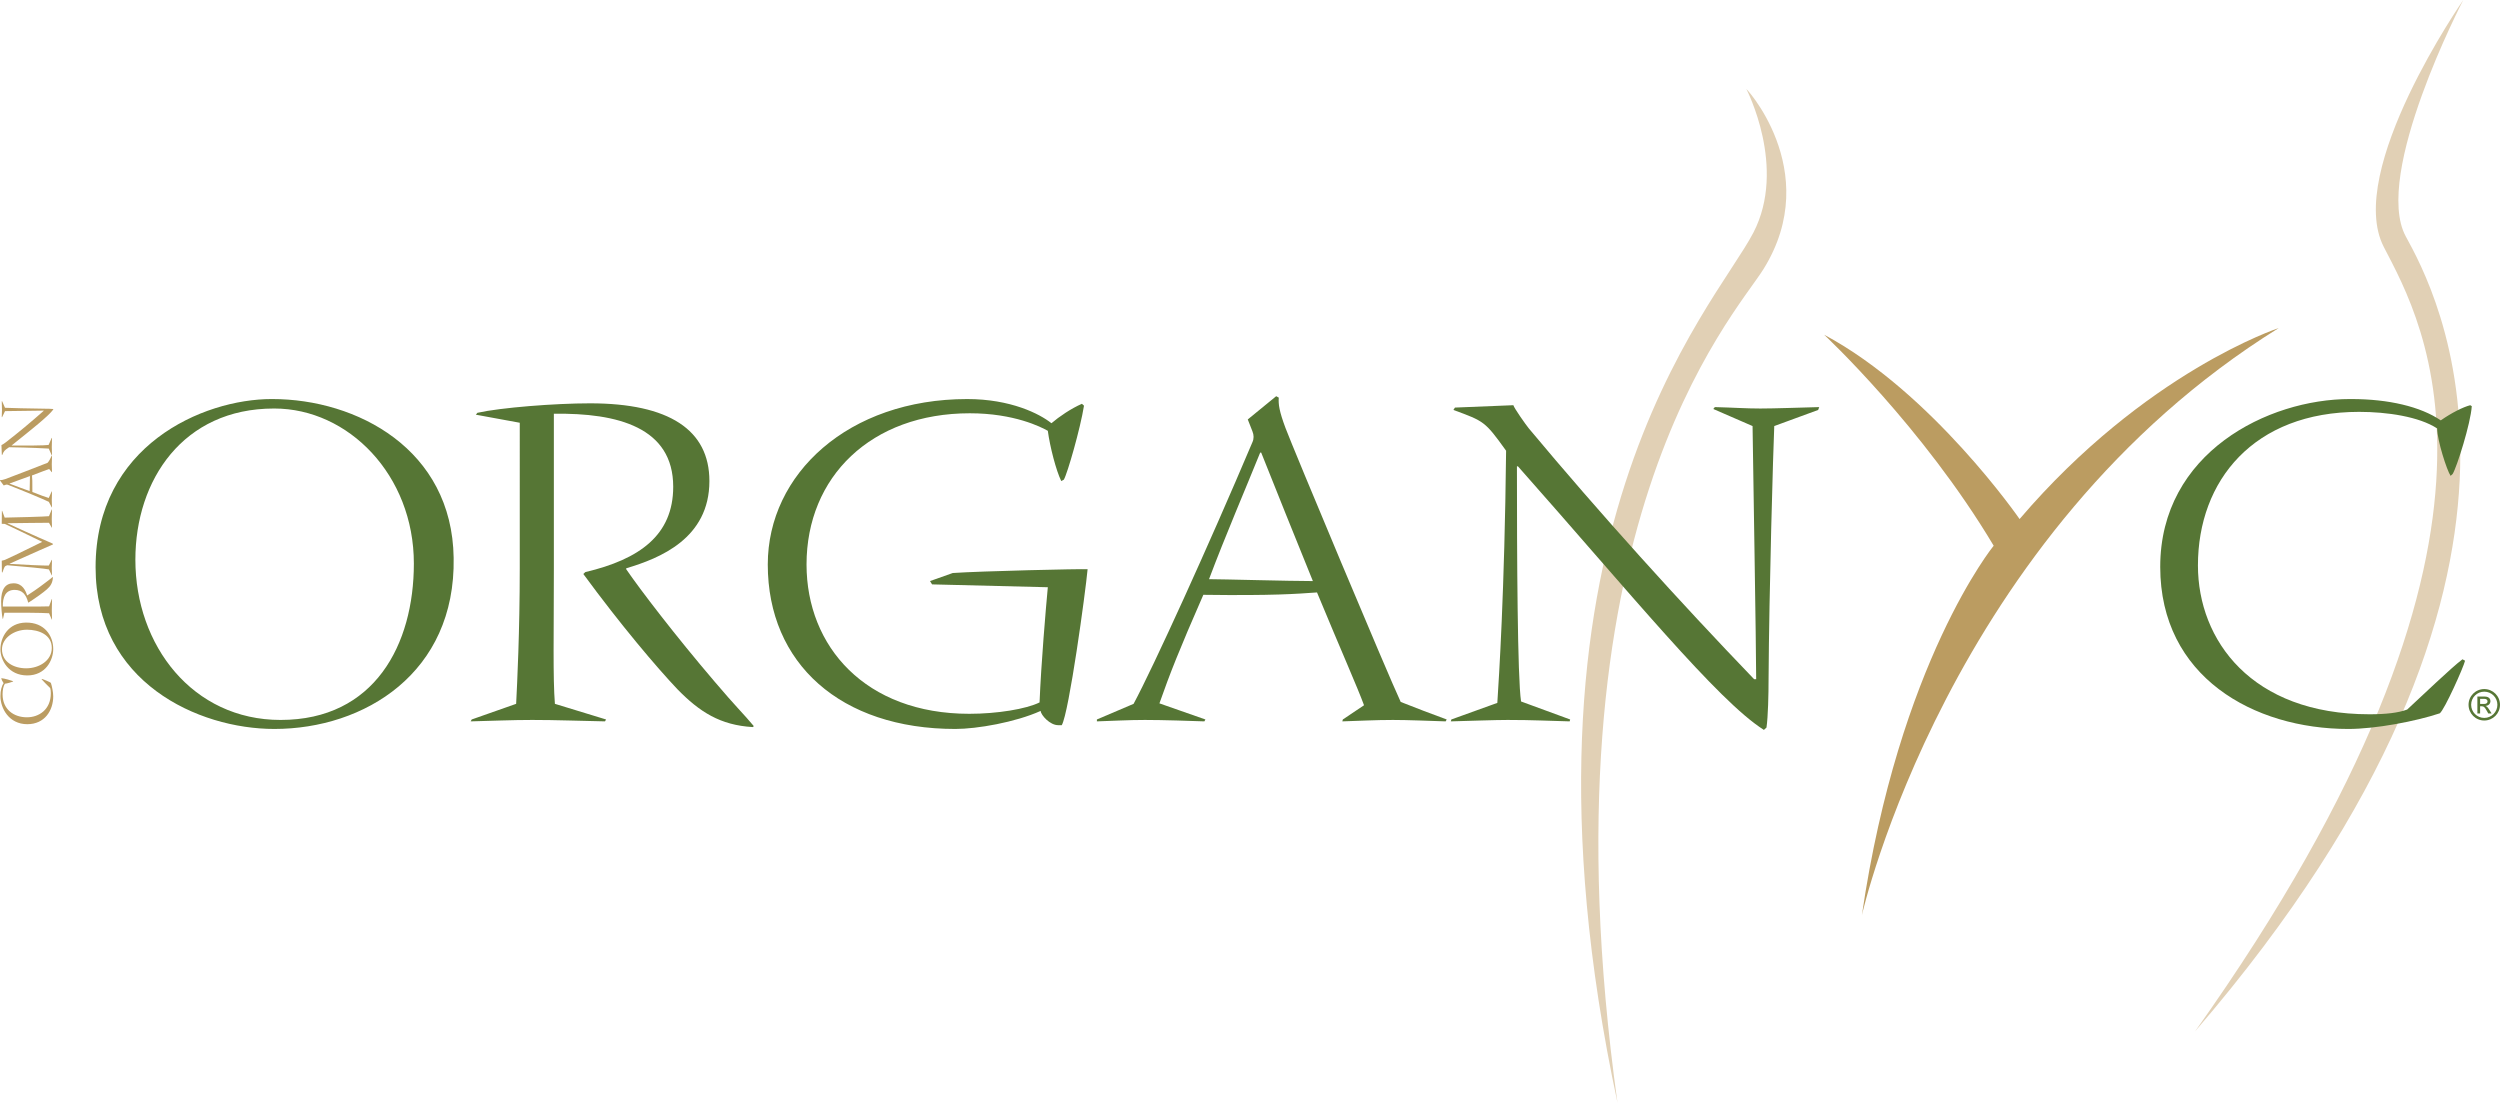
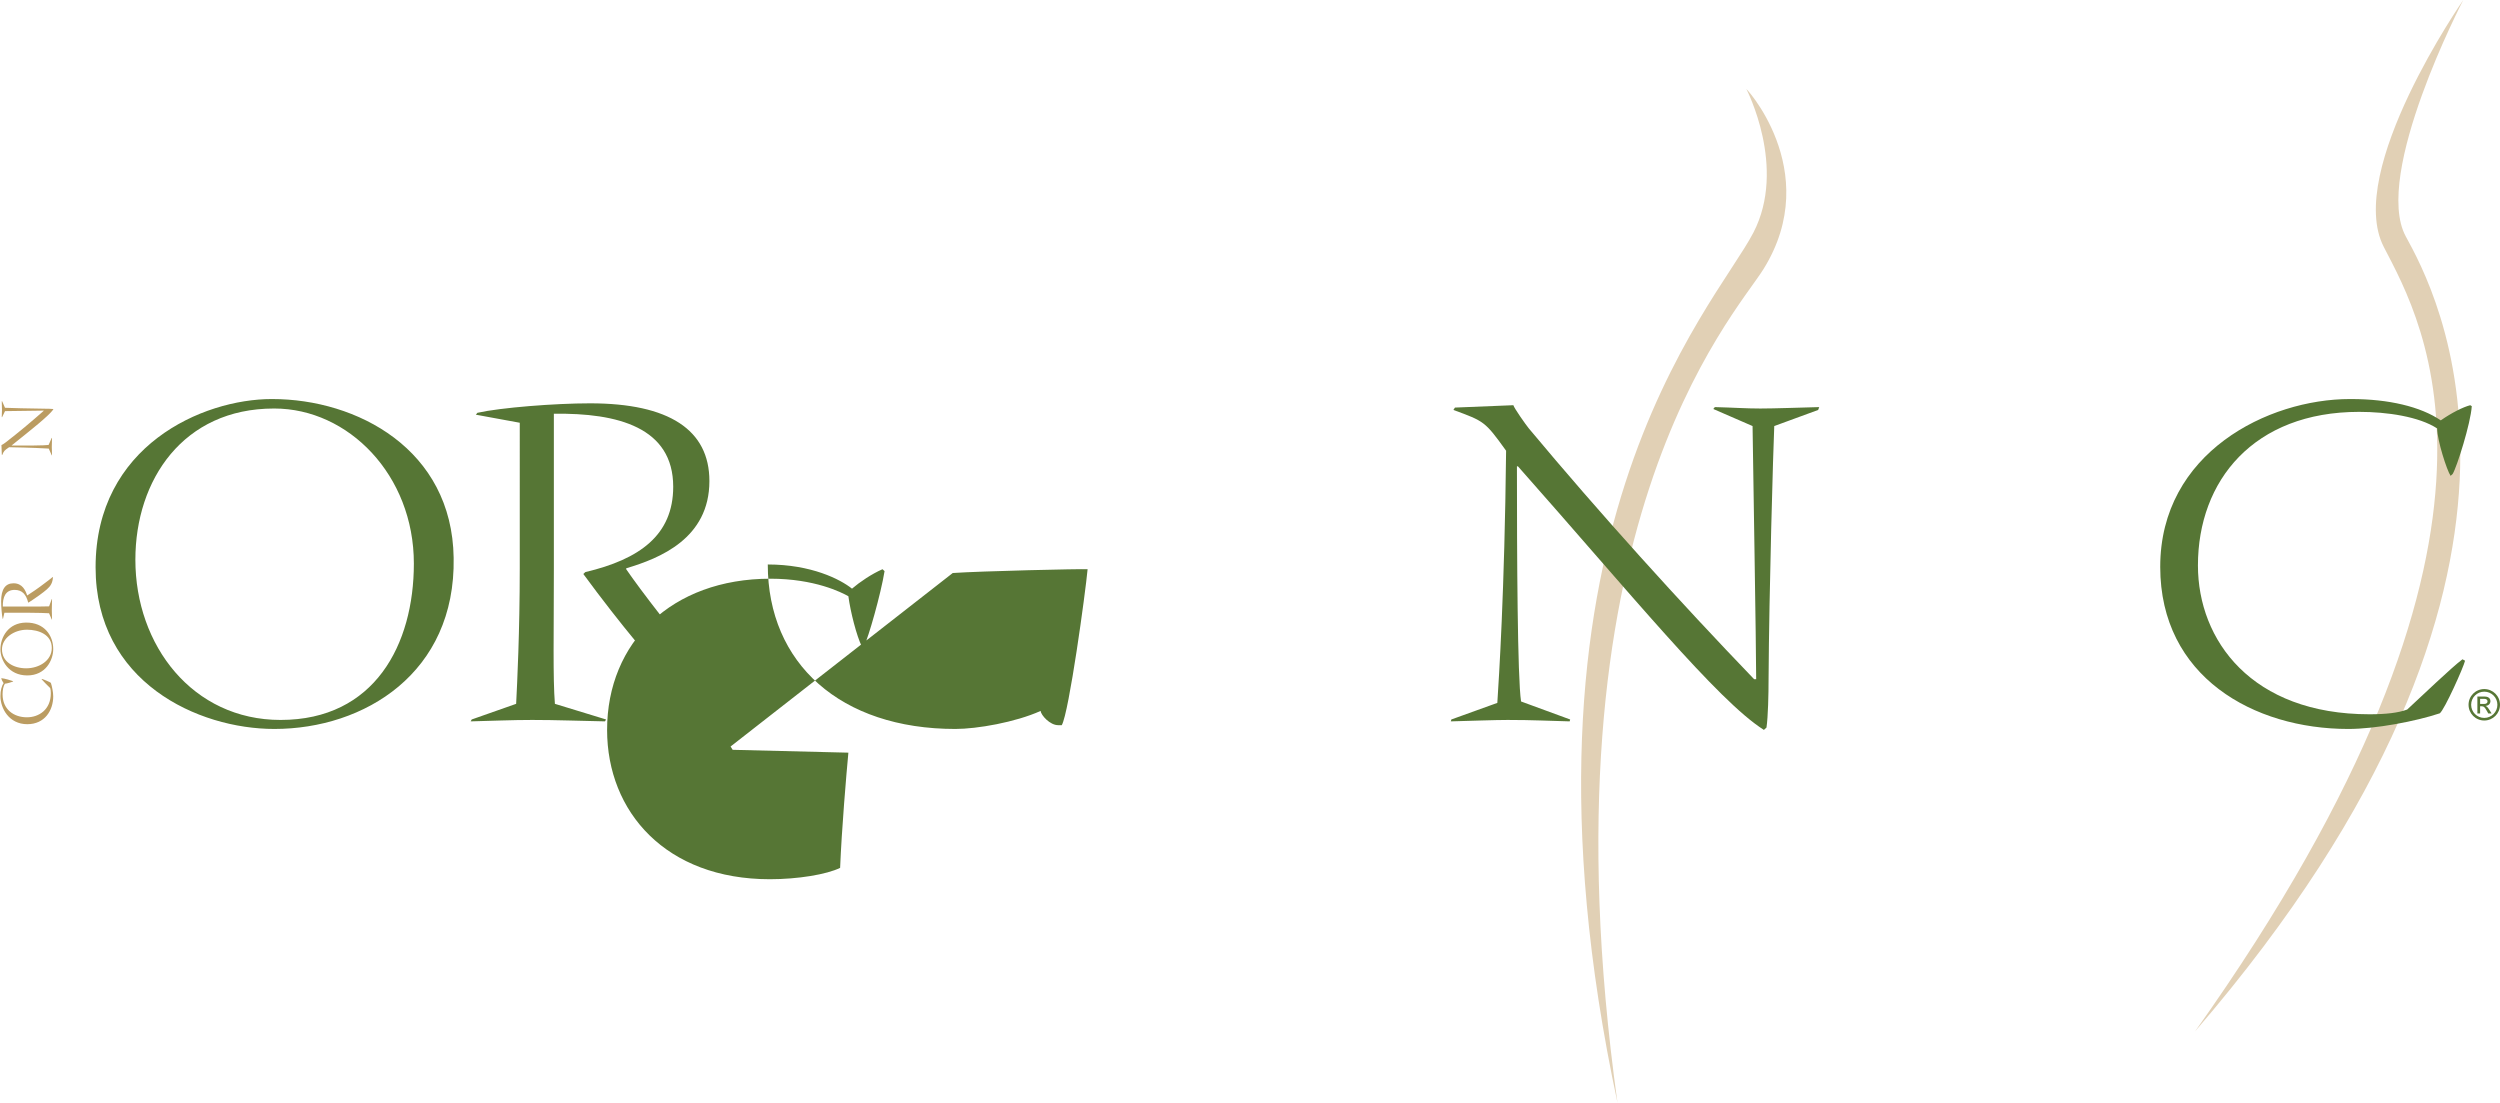
<svg xmlns="http://www.w3.org/2000/svg" version="1.1" id="Vrstva_1" x="0px" y="0px" width="200px" height="88.206px" viewBox="0 0 200 88.206" enable-background="new 0 0 200 88.206" xml:space="preserve">
  <g>
    <g>
      <path fill="#E1D0B5" d="M175.604,82.512c28.189-39.719,18.231-56.686,15.097-62.762C187.568,13.673,197.063,0,197.063,0    s-7.292,13.981-4.596,18.923C194.689,22.997,207.351,45.638,175.604,82.512z" />
      <path fill="#E1D0B5" d="M129.397,88.206c-6.414-46.006,9.303-62.86,11.675-66.666c4.95-7.944-1.735-14.894-1.351-14.391    c0,0,3.247,6.246,0.554,11.454C137.151,24.644,119.683,42.805,129.397,88.206z" />
-       <path fill="#BB9C61" d="M182.295,26.245c0,0-10.66,3.494-20.728,15.279c0,0-6.988-10.127-15.635-14.746    c0,0,7.877,7.344,13.562,16.879c0,0-7.58,9.298-10.542,29.552C148.952,73.208,155.822,42.709,182.295,26.245z" />
      <g>
        <path fill="#567635" d="M21.784,31.924c6.779,0,14.384,4.02,14.508,12.703c0.165,9.215-7.151,13.689-14.343,13.689     c-6.118,0-14.302-3.754-14.302-12.931c0-9.708,8.556-13.462,14.095-13.462H21.784z M21.908,32.682     c-7.234,0-11.078,5.688-11.078,12.097c0,6.864,4.588,12.817,11.615,12.817c7.523,0,10.664-6.029,10.664-12.514     c0-7.091-5.249-12.4-11.16-12.4H21.908z" />
        <path fill="#567635" d="M38.193,33.024c1.86-0.417,6.2-0.758,9.011-0.758c6.324,0,9.548,2.123,9.548,6.219     c0,4.589-3.968,6.181-6.655,6.978v0.076c1.116,1.631,3.927,5.309,7.068,8.987c1.736,2.048,2.356,2.617,3.141,3.565l-0.083,0.076     c-2.604-0.152-4.258-1.214-6.035-3.034c-1.653-1.744-4.547-5.157-7.523-9.215l0.165-0.152c4.34-1.024,7.027-2.958,7.027-6.826     c0-4.74-4.423-5.916-9.548-5.84v12.362c0,5.195-0.083,8.76,0.083,10.845l4.092,1.251l-0.083,0.152     c-2.025-0.038-3.885-0.114-5.828-0.114c-1.653,0-3.265,0.076-4.919,0.114l0.083-0.152l3.555-1.251     c0.083-1.631,0.289-5.802,0.289-10.807V33.82l-3.513-0.645L38.193,33.024z" />
-         <path fill="#567635" d="M76.22,45.841c2.191-0.152,10.251-0.341,10.788-0.303c-0.165,1.82-1.488,11.49-2.067,12.476h-0.289     c-0.661,0-1.364-0.796-1.405-1.138c-2.025,0.91-5.084,1.441-6.82,1.441c-9.176,0-15.005-5.233-15.005-13.158     c0-7.243,6.448-13.234,15.955-13.234c3.472,0,5.787,1.175,6.738,1.934c0.62-0.531,1.571-1.176,2.439-1.555l0.165,0.152     c-0.289,1.82-1.323,5.423-1.612,5.916l-0.207,0.114c-0.413-0.834-0.909-2.768-1.075-4.02c-0.537-0.303-2.687-1.403-6.241-1.403     c-7.895,0-13.062,5.081-13.062,12.097c0,6.56,4.712,11.945,13.02,11.945c2.232,0,4.547-0.379,5.622-0.91     c0.124-3.072,0.496-7.47,0.661-9.215l-9.259-0.228l-0.165-0.265L76.22,45.841z" />
-         <path fill="#567635" d="M102.095,31.696l0.207,0.114c-0.041,0.531,0.041,1.1,0.537,2.427c0.579,1.555,8.184,19.719,9.218,21.918     c1.24,0.493,2.439,0.948,3.679,1.403l-0.083,0.152c-1.24-0.038-3.017-0.114-4.216-0.114c-1.405,0-2.77,0.076-4.051,0.114     l0.041-0.152l1.695-1.138c-0.496-1.365-1.86-4.437-3.761-9.025c-1.654,0.114-3.472,0.265-9.094,0.19     c-1.943,4.437-2.687,6.333-3.513,8.684l3.679,1.289L96.35,57.71c-1.075-0.038-3.307-0.114-4.754-0.114     c-1.323,0-2.604,0.076-3.844,0.114v-0.152l2.935-1.251c1.571-2.92,5.993-12.628,9.507-20.932c0.124-0.266,0.124-0.569,0-0.872     l-0.372-0.948L102.095,31.696z M100.814,36.209c-1.116,2.768-2.811,6.712-4.092,10.125c0.992,0,6.448,0.152,8.308,0.152     c-1.488-3.678-2.811-6.94-4.134-10.277H100.814z" />
+         <path fill="#567635" d="M76.22,45.841c2.191-0.152,10.251-0.341,10.788-0.303c-0.165,1.82-1.488,11.49-2.067,12.476h-0.289     c-0.661,0-1.364-0.796-1.405-1.138c-2.025,0.91-5.084,1.441-6.82,1.441c-9.176,0-15.005-5.233-15.005-13.158     c3.472,0,5.787,1.175,6.738,1.934c0.62-0.531,1.571-1.176,2.439-1.555l0.165,0.152     c-0.289,1.82-1.323,5.423-1.612,5.916l-0.207,0.114c-0.413-0.834-0.909-2.768-1.075-4.02c-0.537-0.303-2.687-1.403-6.241-1.403     c-7.895,0-13.062,5.081-13.062,12.097c0,6.56,4.712,11.945,13.02,11.945c2.232,0,4.547-0.379,5.622-0.91     c0.124-3.072,0.496-7.47,0.661-9.215l-9.259-0.228l-0.165-0.265L76.22,45.841z" />
        <path fill="#567635" d="M125.573,57.71c-1.695-0.038-2.852-0.114-4.96-0.114c-1.033,0-3.059,0.076-4.547,0.114l0.041-0.152     l3.679-1.327c0.124-1.972,0.578-8.76,0.702-20.174c-1.695-2.351-1.736-2.351-4.216-3.261l0.124-0.19l4.671-0.19     c0.083,0.265,0.992,1.555,1.24,1.858c5.663,6.788,12.111,13.917,18.022,20.06h0.165c0-2.465-0.248-17.292-0.289-20.25     l-3.141-1.365l0.124-0.152c1.488,0.038,2.48,0.114,3.637,0.114c1.157,0,3.141-0.076,4.712-0.114l-0.083,0.228l-3.513,1.289     c-0.083,1.858-0.414,13.234-0.455,20.25c0,1.214-0.041,2.996-0.166,3.868l-0.207,0.19c-3.679-2.313-10.706-10.959-19.675-21.084     h-0.083c0,7.091,0.041,16.951,0.331,18.809l3.927,1.441L125.573,57.71z" />
        <path fill="#567635" d="M188.111,31.924c2.976,0,5.539,0.607,7.151,1.706c0.868-0.607,1.778-1.062,2.356-1.213l0.124,0.076     c-0.083,1.365-1.199,4.892-1.529,5.423l-0.165,0.152c-0.29-0.417-1.075-2.844-1.075-3.792c-1.447-0.948-4.01-1.327-6.242-1.327     c-8.432,0-12.896,5.499-12.896,12.286c0,5.992,4.299,11.907,13.723,11.907c1.323,0,2.315-0.114,3.017-0.379     c1.199-1.1,3.513-3.337,4.423-4.02l0.207,0.114c-0.124,0.531-1.654,3.944-2.025,4.209c-1.943,0.645-5.126,1.251-7.316,1.251     c-7.564,0-15.046-4.171-15.046-12.969c0-9.139,8.639-13.424,15.17-13.424H188.111z" />
      </g>
      <g>
        <path fill="#567635" d="M198.74,57.641c-0.696,0-1.256-0.563-1.256-1.26c0-0.696,0.56-1.256,1.256-1.256     c0.697,0,1.26,0.56,1.26,1.256C200,57.078,199.437,57.641,198.74,57.641z M198.74,55.333c-0.58,0-1.048,0.468-1.048,1.048     c0,0.58,0.468,1.052,1.048,1.052c0.58,0,1.052-0.471,1.052-1.052C199.792,55.801,199.321,55.333,198.74,55.333z M198.191,55.725     h0.598c0.334,0,0.447,0.208,0.447,0.355c0,0.219-0.157,0.376-0.386,0.389v0.007c0.116,0.041,0.201,0.157,0.314,0.338l0.164,0.263     h-0.266l-0.12-0.212c-0.171-0.304-0.236-0.362-0.403-0.362h-0.13v0.574h-0.219V55.725z M198.723,56.316     c0.167,0,0.28-0.065,0.28-0.205c0-0.123-0.099-0.201-0.242-0.201h-0.352v0.406H198.723z" />
      </g>
    </g>
    <g>
      <path fill="#BB9C61" d="M0.036,55.673c0-0.425,0.091-0.789,0.255-1.019c-0.097-0.134-0.164-0.279-0.188-0.376l0.012-0.024    c0.225,0.018,0.819,0.188,0.922,0.237l0.018,0.03c-0.109,0.049-0.498,0.164-0.661,0.176c-0.127,0.182-0.188,0.522-0.188,0.843    c0,1.219,0.904,1.844,1.948,1.844c0.959,0,1.911-0.613,1.911-1.923c0-0.194-0.018-0.328-0.049-0.413    c-0.225-0.225-0.552-0.546-0.686-0.704l0.018-0.03c0.134,0.03,0.661,0.255,0.722,0.315c0.091,0.273,0.188,0.752,0.188,1.08    c0,1.116-0.667,2.227-2.075,2.227c-1.468,0-2.148-1.274-2.148-2.245V55.673z" />
      <path fill="#BB9C61" d="M0.036,51.942c0-0.971,0.631-2.117,2.032-2.135c1.499-0.024,2.19,1.062,2.19,2.111    c0,0.916-0.619,2.117-2.075,2.117c-1.499,0-2.148-1.219-2.148-2.087V51.942z M0.158,51.948c0,1.001,0.928,1.517,1.935,1.517    c1.044,0,2.051-0.619,2.051-1.632c0-1.056-1.031-1.456-1.984-1.456c-1.062,0-2.002,0.685-2.002,1.565V51.948z" />
      <path fill="#BB9C61" d="M0.212,49.496c-0.061-0.267-0.121-0.928-0.121-1.389c0-0.977,0.34-1.444,0.995-1.444    c0.71,0,0.959,0.583,1.086,0.971h0.012c0.261-0.164,0.874-0.576,1.408-0.989c0.388-0.285,0.485-0.376,0.625-0.485l0.018,0.012    c-0.024,0.461-0.194,0.722-0.485,0.977c-0.279,0.249-0.843,0.655-1.474,1.062l-0.024-0.018c-0.164-0.619-0.461-1.001-1.08-1.001    c-0.746,0-0.959,0.595-0.946,1.329h1.978c0.831,0,1.402,0.006,1.723-0.012l0.212-0.583l0.024,0.012    c-0.006,0.297-0.018,0.582-0.018,0.874c0,0.255,0.012,0.503,0.018,0.758l-0.024-0.012L3.925,49.06    c-0.249-0.012-0.916-0.042-1.717-0.042H0.352l-0.115,0.497L0.212,49.496z" />
-       <path fill="#BB9C61" d="M0.152,45.783L0.14,44.855c0.17-0.024,0.255-0.067,0.297-0.085c0.267-0.109,1.298-0.613,2.93-1.414v-0.012    c-0.279-0.127-1.796-0.886-2.973-1.426c-0.036-0.012-0.121-0.012-0.255-0.012l0.012-1.043l0.024,0.006l0.2,0.54    c0.752-0.012,3.331-0.079,3.543-0.115l0.218-0.534h0.024c-0.006,0.176-0.018,0.534-0.018,0.777s0.012,0.497,0.018,0.679    l-0.024-0.012l-0.218-0.382c-0.437,0.006-2.427,0.018-3.313,0.036v0.012c0.752,0.34,1.875,0.868,3.604,1.614l0.036,0.067    c-0.686,0.303-1.256,0.546-3.47,1.541v0.018c0.953,0.067,2.876,0.152,3.131,0.133l0.231-0.455l0.024,0.006    c-0.006,0.194-0.018,0.376-0.018,0.643c0,0.176,0.012,0.419,0.018,0.589L4.138,46.02l-0.224-0.467    c-0.267-0.061-1.96-0.225-3.331-0.334c-0.224,0.073-0.224,0.103-0.388,0.582L0.152,45.783z" />
-       <path fill="#BB9C61" d="M0,38.436l0.024-0.036c0.103,0.012,0.188,0,0.4-0.073c0.249-0.091,2.645-1.007,3.385-1.304    c0.152-0.176,0.212-0.328,0.328-0.57l0.024,0.012c-0.006,0.212-0.018,0.485-0.018,0.692c0,0.212,0.012,0.419,0.018,0.619    l-0.024-0.006L3.931,37.52c-0.206,0.067-0.692,0.261-1.371,0.516c0.018,0.231,0.042,0.491,0.03,1.323    c0.661,0.261,0.965,0.37,1.31,0.479l0.237-0.528l0.024,0.012c-0.006,0.176-0.018,0.473-0.018,0.692    c0,0.194,0.012,0.388,0.018,0.576l-0.024-0.006l-0.231-0.437c-0.437-0.212-1.99-0.861-3.282-1.365    c-0.049-0.018-0.103-0.018-0.152-0.006l-0.176,0.061L0,38.436z M0.764,38.691c0.564,0.212,1.098,0.419,1.608,0.595    c0-0.176,0.024-0.94,0.024-1.201c-0.607,0.218-1.122,0.413-1.632,0.595V38.691z" />
      <path fill="#BB9C61" d="M4.162,35.038c-0.006,0.237-0.018,0.431-0.018,0.716c0,0.17,0.012,0.455,0.018,0.673l-0.024-0.006    l-0.237-0.534c-0.291-0.018-1.377-0.079-3.173-0.109c-0.407,0.279-0.413,0.297-0.552,0.625l-0.03-0.018l-0.03-0.777    c0.042-0.012,0.231-0.134,0.316-0.2c1.05-0.807,2.081-1.674,3.064-2.542v-0.018c-0.34,0-2.639,0.03-3.094,0.042l-0.237,0.491    L0.14,33.358c0.006-0.218,0.018-0.394,0.018-0.57c0-0.188-0.012-0.461-0.018-0.692l0.036,0.012L0.4,32.623    c0.303,0.012,2.099,0.067,3.222,0.073c0.194,0,0.473,0.006,0.619,0.024l0.03,0.03c-0.382,0.534-1.741,1.602-3.337,2.882v0.012    c1.098,0.006,2.676,0,2.955-0.049l0.249-0.564L4.162,35.038z" />
    </g>
  </g>
</svg>